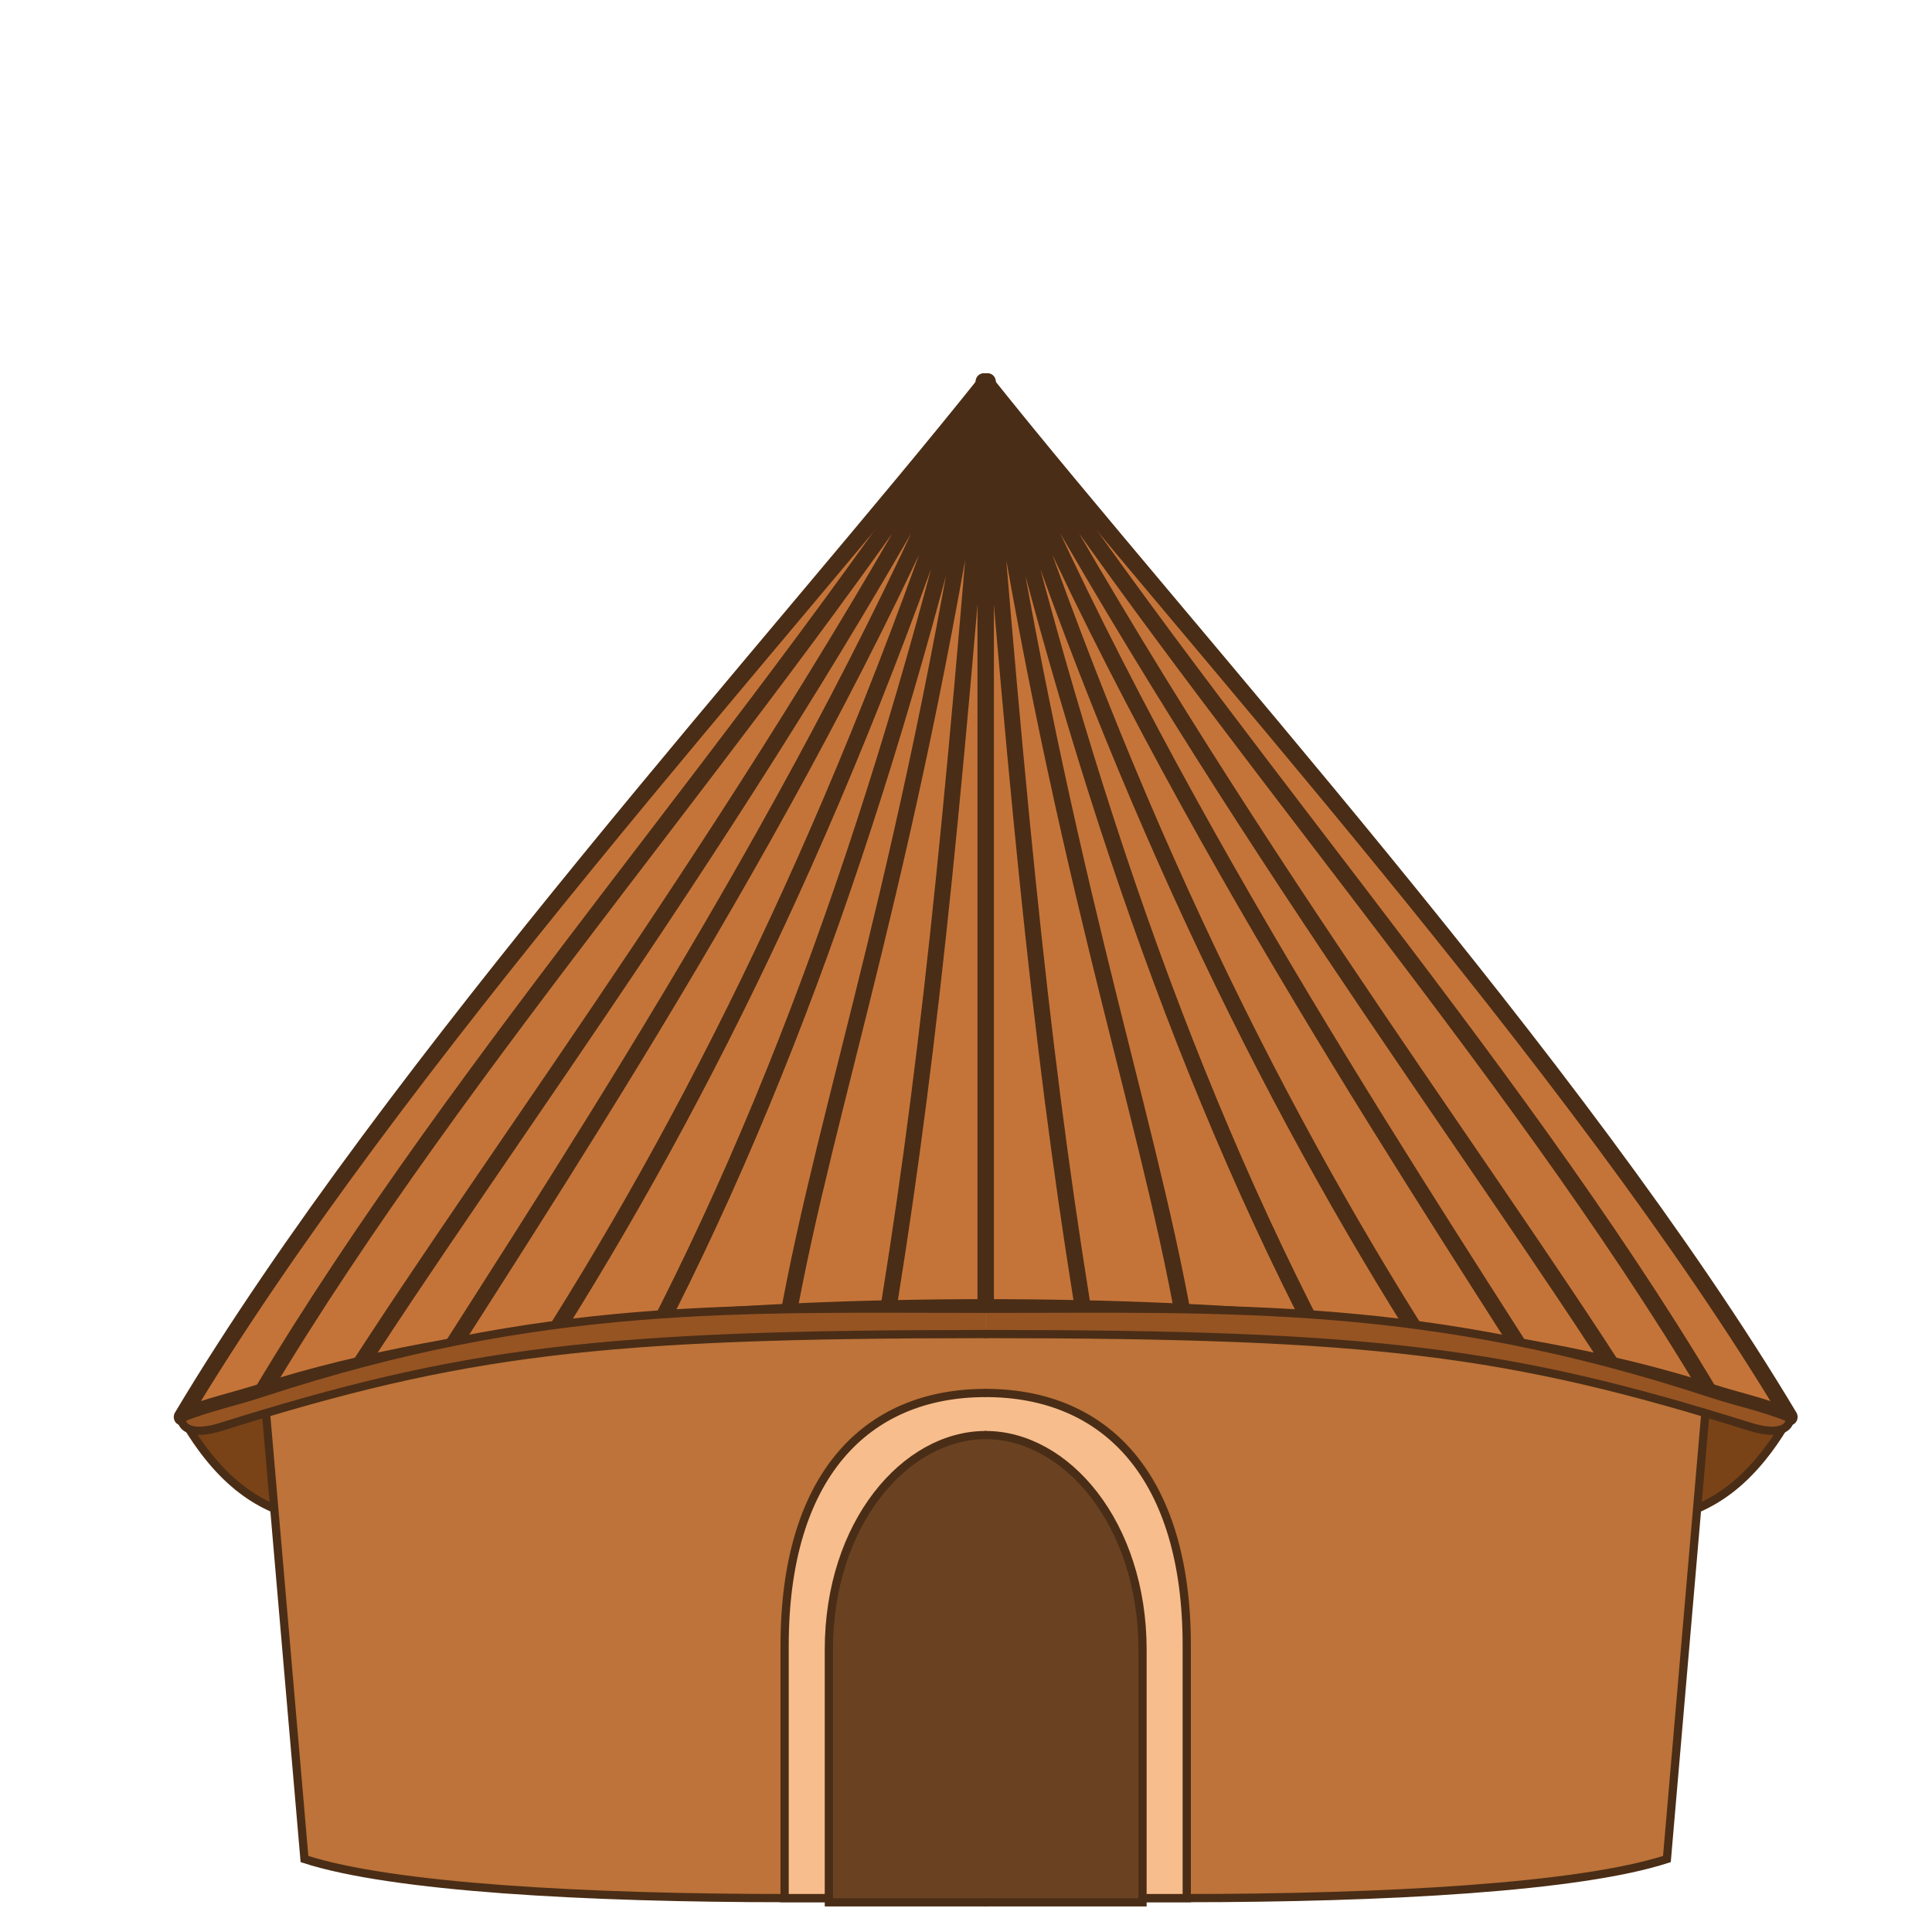
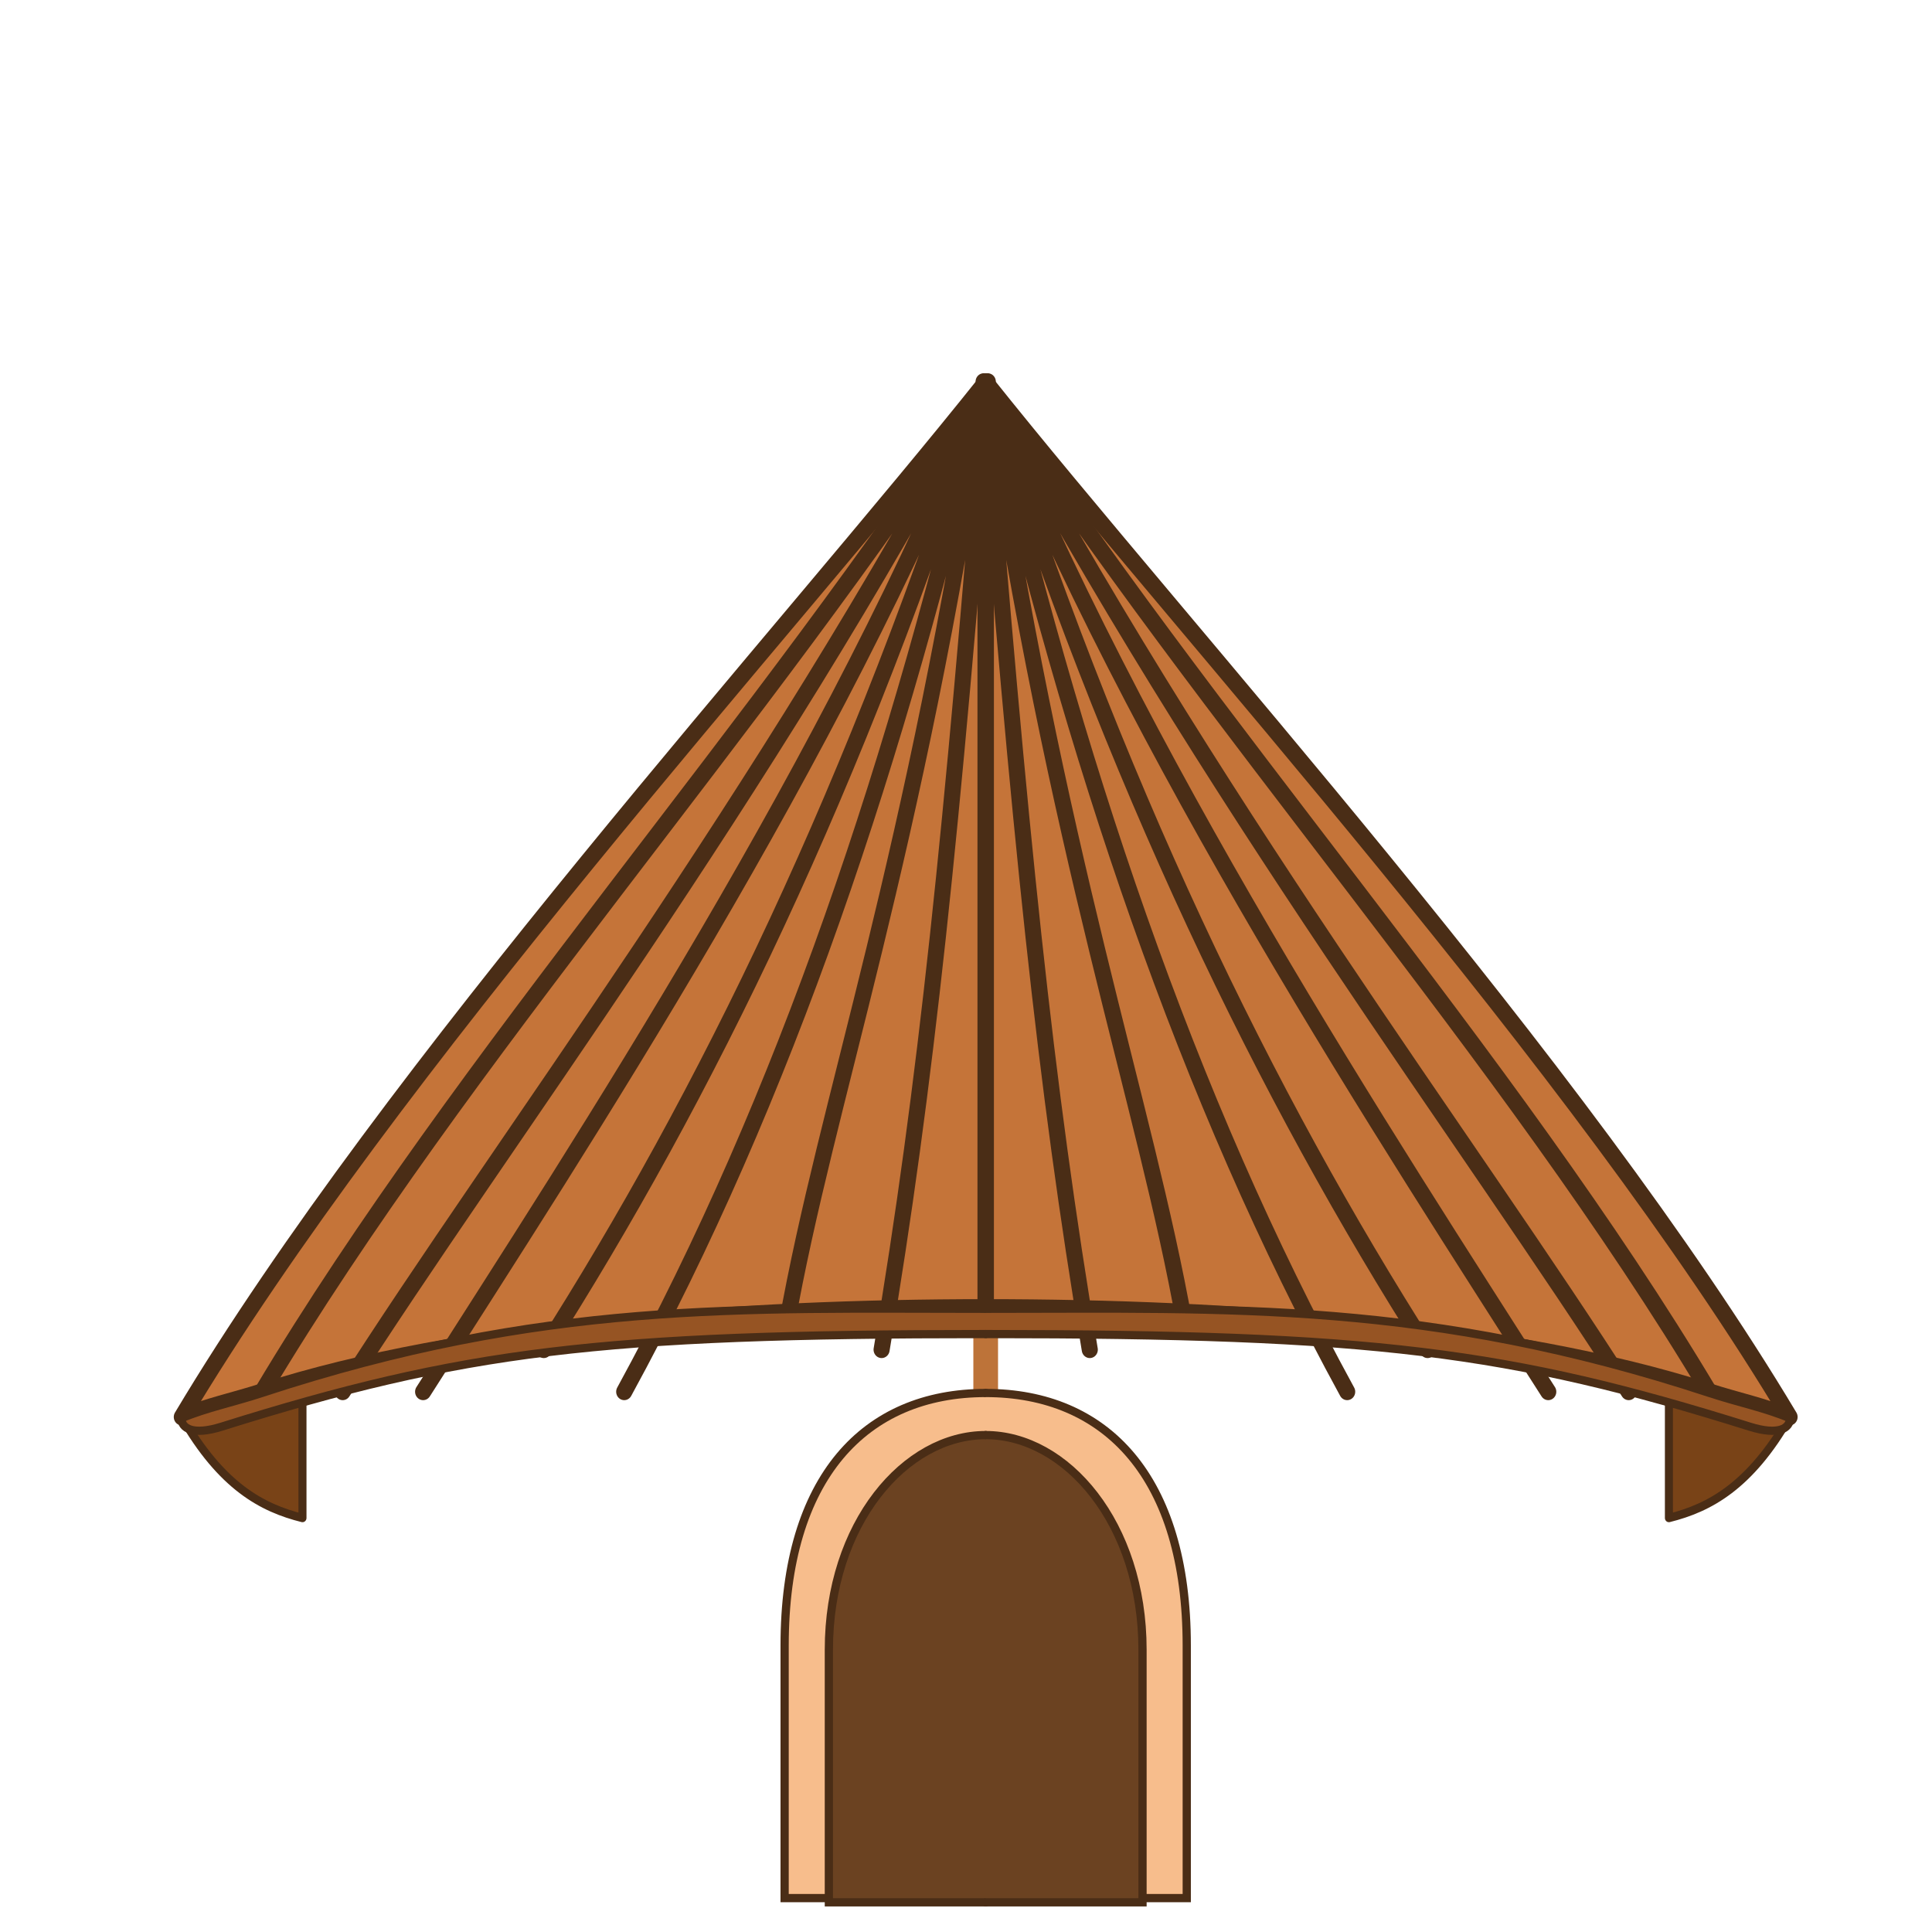
<svg xmlns="http://www.w3.org/2000/svg" xmlns:xlink="http://www.w3.org/1999/xlink" height="300" width="300" version="1.1" id="svg1035">
  <defs id="defs1039" />
  <g id="g3903" transform="matrix(1.249,0,0,1.307,-596.268,-805.966)" stroke="#4a2d16" stroke-linecap="round">
    <path stroke-linejoin="round" d="m 500,785 c 4.93,8.22 9.97,10.8 15,12 v -20 z" stroke-width="1" fill="#794317" id="path1004" />
    <path stroke-linejoin="round" d="m 600,662 c -25,30 -73.8,81.1 -100,123 3.18,-1.27 6.38,-1.89 10,-3 24.9,-7.62 59.4,-10 90,-10" stroke-width="2" fill="#c57439" id="path1006" />
    <path d="m 600,662 c -28,41 -65,80 -90,120 m 90,-120 c -28,50 -60,90 -80,120 m 80,-120 c -19,45 -50,90 -70,120 m 70,-120 c -16,48 -35,85 -55,115 m 55,-115 c -11,45 -25,85 -45,120 m 45,-120 c -9,57.4 -19.8,85.1 -24.8,112 m 25,-112 c -4.47,53.7 -7.66,83.6 -13.2,115" stroke-width="2" fill="none" id="path1008" />
  </g>
  <use xlink:href="#g3903" transform="matrix(-1,0,0,1,306.115,0)" id="use1011" x="0" y="0" width="100%" height="100%" />
  <path d="M 153.058,59.433 V 203.231" stroke="#4a2d16" stroke-linecap="round" stroke-width="2.555" fill="none" id="path1013" />
  <path d="m 153.058,203.231 v 3.922" stroke="#965423" stroke-width="3.833" fill="none" id="path1015" />
  <path d="m 153.058,207.152 v 87.586" stroke="#bd7339" stroke-width="3.833" fill="none" id="path1017" />
-   <path id="hs" d="m 153.058,294.738 h -30.847 c -31.222,0 -61.32,-1.66 -74.933,-6.066 L 41.033,216.251 C 84.744,203.178 109.347,203.178 153.058,203.178" stroke="#4a2d16" stroke-width="1.278" fill="#bd7339" />
  <use xlink:href="#hs" transform="matrix(-1,0,0,1,306.115,-6.8353086e-6)" id="use1020" x="0" y="0" width="100%" height="100%" />
  <path d="m 153.058,216.303 v 79.089" stroke="#f7bd8c" stroke-width="3.833" fill="none" id="path1022" />
  <path id="dred" stroke="#4a2d16" stroke-linecap="round" stroke-width="1.278" d="m 153.058,216.303 c -18.733,0 -31.222,13.072 -31.222,39.217 v 39.217 h 31.222" fill="#f7bd8c" />
  <use xlink:href="#dred" transform="matrix(-1,0,0,1,306.115,-6.8353086e-6)" id="use1025" x="0" y="0" width="100%" height="100%" />
  <path d="m 153.058,222.839 v 72.552" stroke="#6b4221" stroke-width="3.833" fill="none" id="path1027" />
  <path id="door" d="m 153.058,222.839 c -12.489,0 -24.353,13.726 -24.353,33.335 v 39.217 h 24.353" stroke="#4a2d16" stroke-linecap="round" stroke-width="1.278" fill="#6b4221" />
  <use xlink:href="#door" transform="matrix(-1,0,0,1,306.115,-6.8353086e-6)" id="use1030" x="0" y="0" width="100%" height="100%" />
  <path id="rfed" d="m 153.058,207.152 c -59.946,0 -81.177,2.615 -118.643,14.38 -4.542,1.426 -6.244,0.231 -6.244,-1.307 3.967,-1.661 7.979,-2.438 12.489,-3.922 C 84.369,201.923 114.9,203.231 153.058,203.231" style="fill:#965423;stroke:#4a2d16;stroke-width:1.278;stroke-linecap:round;stroke-linejoin:round" />
  <use xlink:href="#rfed" transform="matrix(-1,0,0,1,306.115,-6.8353086e-6)" id="use1033" x="0" y="0" width="100%" height="100%" />
</svg>